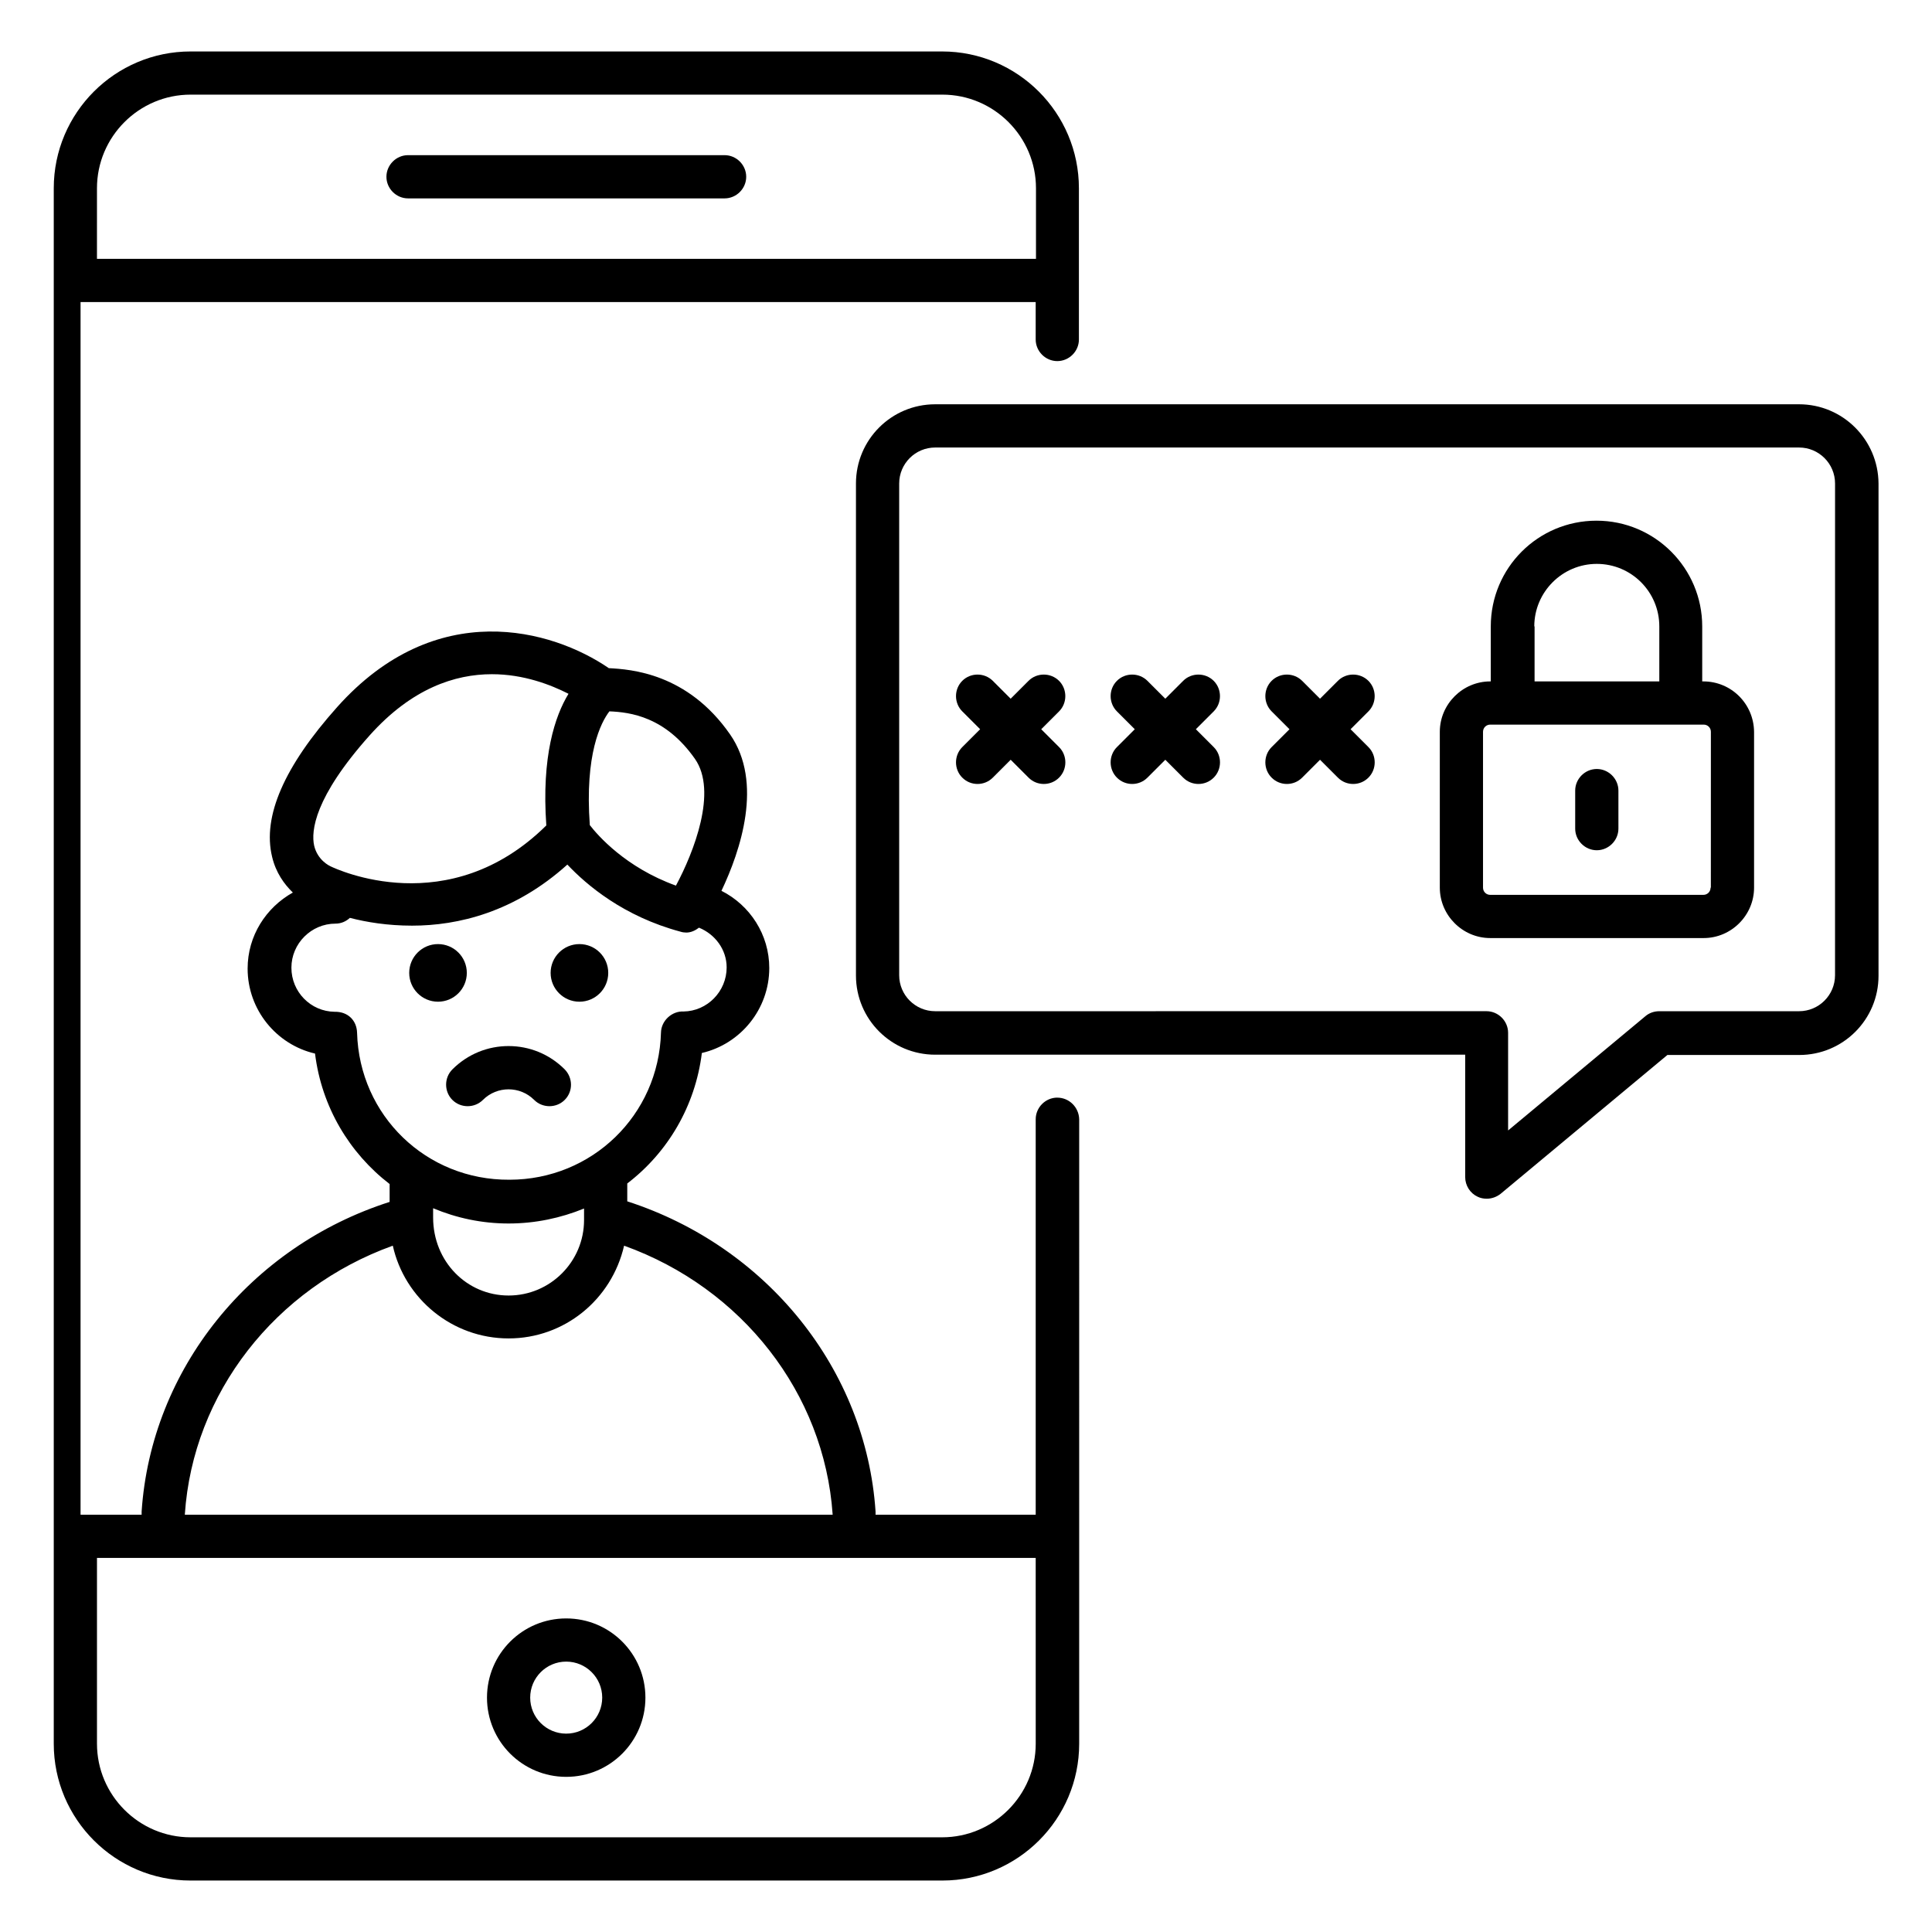
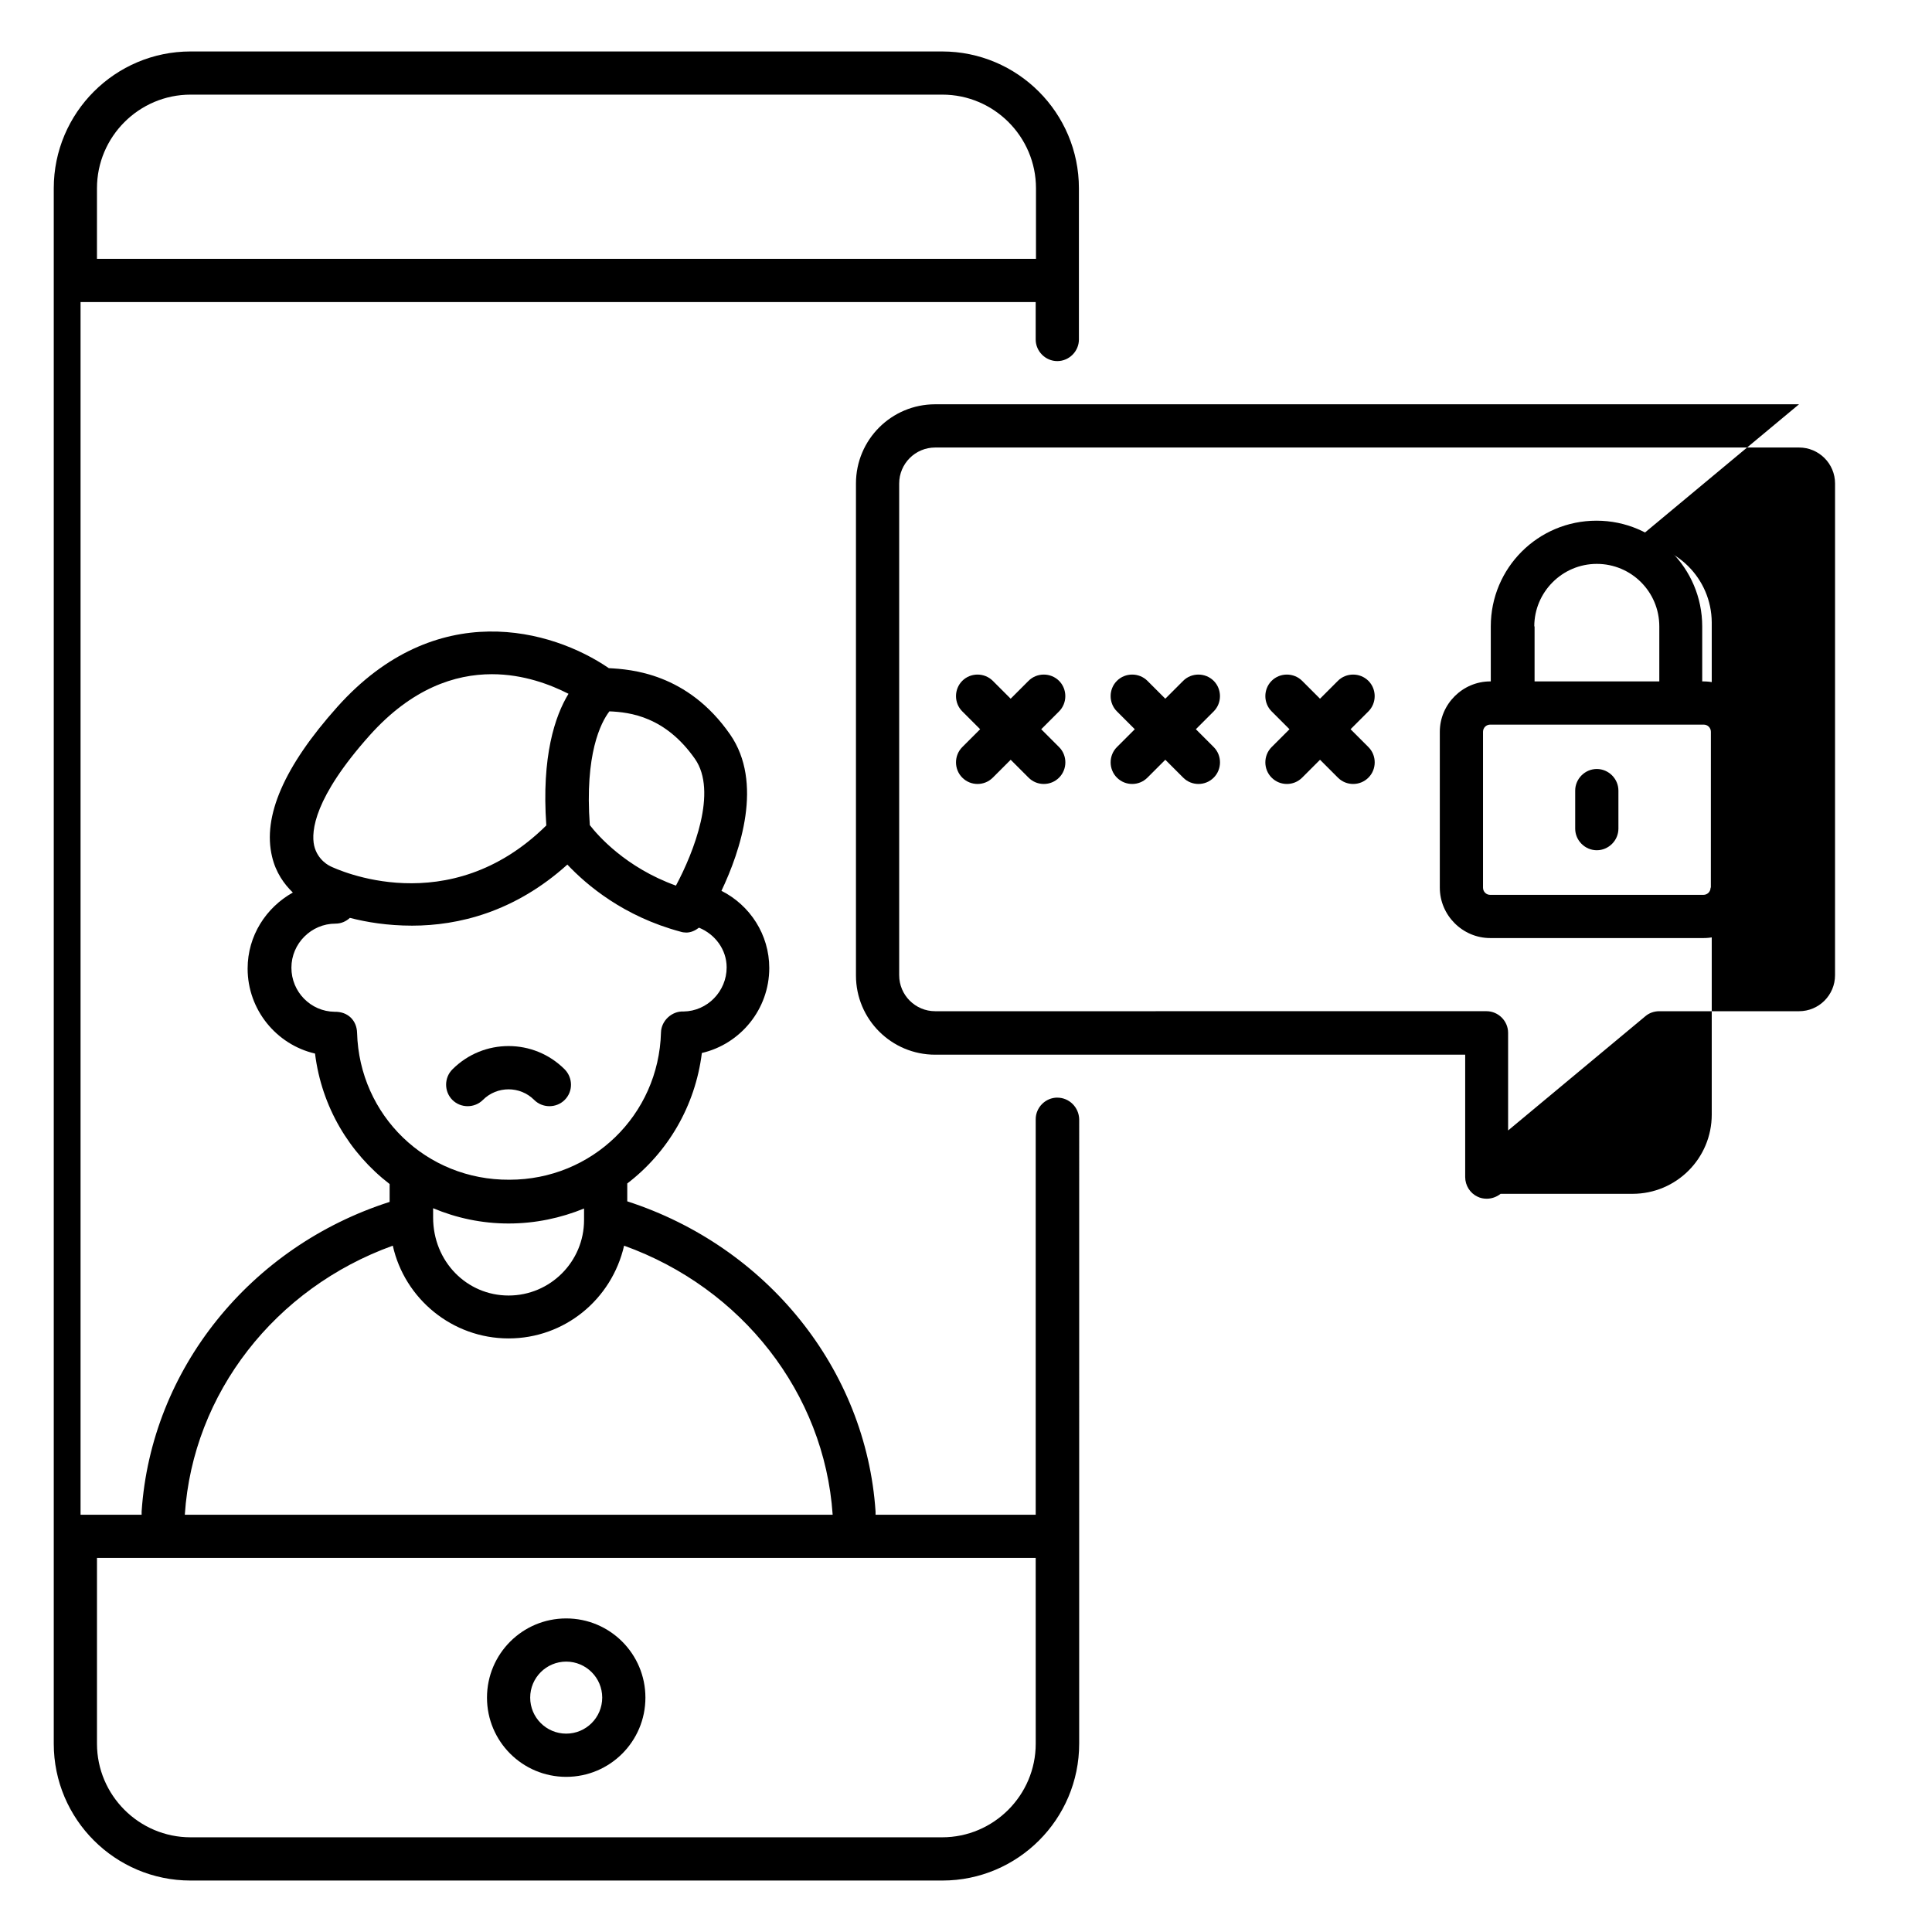
<svg xmlns="http://www.w3.org/2000/svg" fill="#000000" width="800px" height="800px" version="1.1" viewBox="144 144 512 512">
  <g>
    <path d="m294.05 572.9c-11.602 0-20.992 9.391-20.992 20.992s9.391 20.992 20.992 20.992 20.992-9.391 20.992-20.992c0-11.605-9.391-20.992-20.992-20.992zm0 30.531c-5.266 0-9.543-4.273-9.543-9.543 0-5.266 4.273-9.543 9.543-9.543 5.266 0 9.543 4.273 9.543 9.543-0.004 5.269-4.277 9.543-9.543 9.543z" />
-     <path d="m620.76 251.14h-228.93c-11.602 0-20.992 9.391-20.992 20.992v130.38c0 11.602 9.391 20.992 20.992 20.992h140.46v32.441c0 2.215 1.297 4.273 3.281 5.191 0.762 0.383 1.602 0.535 2.441 0.535 1.297 0 2.594-0.457 3.664-1.297l44.199-36.793h34.961c11.602 0 20.992-9.391 20.992-20.992v-130.46c-0.078-11.602-9.465-20.992-21.07-20.992zm9.543 151.3c0 5.266-4.273 9.543-9.543 9.543h-37.023c-1.375 0-2.672 0.457-3.664 1.297l-36.41 30.305v-25.879c0-3.129-2.594-5.727-5.727-5.727l-146.1 0.004c-5.266 0-9.543-4.273-9.543-9.543v-130.3c0-5.266 4.273-9.543 9.543-9.543h228.93c5.266 0 9.543 4.273 9.543 9.543z" />
+     <path d="m620.76 251.14h-228.93c-11.602 0-20.992 9.391-20.992 20.992v130.38c0 11.602 9.391 20.992 20.992 20.992h140.46v32.441c0 2.215 1.297 4.273 3.281 5.191 0.762 0.383 1.602 0.535 2.441 0.535 1.297 0 2.594-0.457 3.664-1.297h34.961c11.602 0 20.992-9.391 20.992-20.992v-130.46c-0.078-11.602-9.465-20.992-21.07-20.992zm9.543 151.3c0 5.266-4.273 9.543-9.543 9.543h-37.023c-1.375 0-2.672 0.457-3.664 1.297l-36.41 30.305v-25.879c0-3.129-2.594-5.727-5.727-5.727l-146.1 0.004c-5.266 0-9.543-4.273-9.543-9.543v-130.3c0-5.266 4.273-9.543 9.543-9.543h228.93c5.266 0 9.543 4.273 9.543 9.543z" />
    <path d="m595.41 324.58h-0.305v-14.578c0-15.418-12.52-28.016-28.016-28.016s-28.016 12.52-28.016 28.016v14.578h-0.148c-7.328 0-13.359 6.031-13.359 13.359v41.297c0 7.328 6.031 13.359 13.359 13.359h56.562c7.328 0 13.359-6.031 13.359-13.359v-41.297c-0.078-7.402-6.031-13.359-13.438-13.359zm-44.809-14.578c0-9.082 7.406-16.566 16.566-16.566s16.566 7.406 16.566 16.566v14.578h-33.055v-14.578zm46.719 69.234c0 1.07-0.84 1.91-1.91 1.91h-56.484c-1.07 0-1.91-0.84-1.91-1.91v-41.297c0-1.07 0.84-1.91 1.91-1.91h56.566c1.07 0 1.91 0.84 1.91 1.91l-0.008 41.297z" />
    <path d="m567.17 347.79c-3.129 0-5.727 2.594-5.727 5.727v10.078c0 3.129 2.594 5.727 5.727 5.727 3.129 0 5.727-2.594 5.727-5.727v-10.078c0-3.129-2.598-5.727-5.727-5.727z" />
    <path d="m424.66 324.43c-2.215-2.215-5.879-2.215-8.09 0l-4.734 4.734-4.734-4.734c-2.215-2.215-5.879-2.215-8.09 0-2.215 2.215-2.215 5.879 0 8.09l4.734 4.734-4.734 4.734c-2.215 2.215-2.215 5.879 0 8.09 1.145 1.145 2.594 1.68 4.047 1.68 1.449 0 2.902-0.535 4.047-1.68l4.734-4.734 4.734 4.734c1.145 1.145 2.594 1.68 4.047 1.68 1.449 0 2.902-0.535 4.047-1.68 2.215-2.215 2.215-5.879 0-8.09l-4.734-4.734 4.734-4.734c2.203-2.211 2.203-5.875-0.008-8.09z" />
    <path d="m465.64 324.43c-2.215-2.215-5.879-2.215-8.09 0l-4.734 4.734-4.734-4.734c-2.215-2.215-5.879-2.215-8.09 0-2.215 2.215-2.215 5.879 0 8.09l4.734 4.734-4.734 4.734c-2.215 2.215-2.215 5.879 0 8.09 1.145 1.145 2.594 1.68 4.047 1.68 1.449 0 2.902-0.535 4.047-1.68l4.734-4.734 4.734 4.734c1.145 1.145 2.594 1.68 4.047 1.68 1.449 0 2.902-0.535 4.047-1.68 2.215-2.215 2.215-5.879 0-8.09l-4.734-4.734 4.734-4.734c2.207-2.211 2.207-5.875-0.008-8.09z" />
    <path d="m506.64 324.43c-2.215-2.215-5.879-2.215-8.09 0l-4.734 4.734-4.734-4.734c-2.215-2.215-5.879-2.215-8.09 0-2.215 2.215-2.215 5.879 0 8.09l4.734 4.734-4.734 4.734c-2.215 2.215-2.215 5.879 0 8.09 1.145 1.145 2.594 1.68 4.047 1.68 1.449 0 2.902-0.535 4.047-1.68l4.734-4.734 4.734 4.734c1.145 1.145 2.594 1.68 4.047 1.68 1.449 0 2.902-0.535 4.047-1.68 2.215-2.215 2.215-5.879 0-8.09l-4.734-4.734 4.734-4.734c2.207-2.211 2.207-5.875-0.008-8.09z" />
-     <path d="m267.71 401.83c0 4.215-3.418 7.633-7.633 7.633-4.219 0-7.633-3.418-7.633-7.633 0-4.219 3.414-7.637 7.633-7.637 4.215 0 7.633 3.418 7.633 7.637" />
-     <path d="m305.19 401.83c0 4.215-3.418 7.633-7.633 7.633-4.219 0-7.637-3.418-7.637-7.633 0-4.219 3.418-7.637 7.637-7.637 4.215 0 7.633 3.418 7.633 7.637" />
    <path d="m293.66 427.4c-4.121-4.121-9.465-6.184-14.887-6.184-5.418 0-10.762 2.062-14.887 6.184-2.215 2.215-2.215 5.879 0 8.09 2.215 2.215 5.879 2.215 8.09 0 3.742-3.742 9.848-3.742 13.586 0 2.215 2.215 5.879 2.215 8.09 0 2.223-2.211 2.223-5.801 0.008-8.09z" />
    <path d="m424.2 434.88c-3.129 0-5.727 2.594-5.727 5.727v104.81h-42.441v-0.84c-2.519-37.711-28.777-70.227-65.801-82.211v-4.734c10.688-8.168 18.016-20.457 19.77-34.578 10.23-2.367 17.863-11.602 17.863-22.52 0-8.855-5.113-16.641-12.672-20.457 5.039-10.609 11.145-28.703 2.289-41.449-11.297-16.258-26.336-17.25-32.137-17.559-15.039-10.305-45.801-19.008-71.984 10.305-14.047 15.727-19.848 29.008-17.25 39.695 0.992 4.199 3.207 7.25 5.496 9.465-7.098 3.969-11.984 11.449-11.984 20.152 0 10.914 7.633 20.152 17.863 22.52 1.754 14.199 9.16 26.41 19.77 34.578v4.734c-36.945 11.828-63.203 44.348-65.723 82.059v0.84h-16.184v-321.37h253.12v9.922c0 3.129 2.594 5.727 5.727 5.727 3.129 0 5.727-2.594 5.727-5.727v-40.074c0-20-16.258-36.258-36.258-36.258h-199.16c-20 0-36.258 16.258-36.258 36.258v412.21c0 20 16.258 36.258 36.258 36.258h199.23c20 0 36.258-16.258 36.258-36.258l0.004-165.49c-0.078-3.129-2.598-5.727-5.805-5.727zm-165.42 29.312c6.184 2.594 12.902 4.047 20 4.047s13.816-1.449 20-3.969v3.055c0 10.992-8.93 20-20 20-11.07 0-20-9.008-20-20.688zm69.391-119.08c6.031 8.625-0.305 24.734-5.039 33.586-13.359-4.809-20.762-13.359-22.824-16.031-1.375-18.777 2.902-27.176 5.191-30.152 5.496 0.23 14.809 1.379 22.672 12.598zm-86.184-6.258c11.145-12.441 22.594-16.184 32.367-16.184 8.473 0 15.648 2.824 20.305 5.191-3.586 5.879-7.176 16.566-5.879 34.887-25.879 25.57-55.57 11.602-57.176 10.84-0.152-0.078-3.434-1.527-4.352-5.496-0.836-3.82 0.004-12.75 14.734-29.238zm-3.359 78.852c-0.078-3.207-2.367-5.648-5.953-5.574-6.336-0.078-11.449-5.266-11.449-11.68s5.266-11.68 11.68-11.68c1.527 0 2.824-0.609 3.816-1.527 4.426 1.145 10 2.062 16.488 2.062 12.215 0 27.176-3.586 41.145-16.184 5.113 5.418 14.887 13.742 30 17.785 0.457 0.152 0.992 0.23 1.527 0.23 1.223 0 2.367-0.535 3.359-1.297 4.273 1.754 7.328 5.801 7.328 10.535 0 6.336-5.113 11.602-11.449 11.68-2.977-0.152-5.879 2.367-5.953 5.574-0.609 21.906-18.32 39.008-40.152 39.008-22.066 0.152-39.773-17.023-40.387-38.934zm-45.645 127.63c2.137-32.137 23.969-60 55.113-71.219 3.129 14.047 15.727 24.578 30.688 24.578 14.809 0 27.328-10.305 30.609-24.578 31.223 11.223 53.051 39.082 55.266 71.219v0.078h-171.68v-0.078zm-23.285-351.45c0-13.664 11.145-24.809 24.809-24.809h199.23c13.664 0 24.809 11.145 24.809 24.809v18.703h-248.85zm248.78 412.21c0 13.664-11.145 24.809-24.809 24.809h-199.16c-13.664 0-24.809-11.145-24.809-24.809v-49.234h248.77z" />
-     <path d="m336.03 185.12h-83.895c-3.129 0-5.727 2.594-5.727 5.727 0 3.129 2.594 5.727 5.727 5.727h83.891c3.129 0 5.727-2.594 5.727-5.727s-2.594-5.727-5.723-5.727z" />
  </g>
</svg>